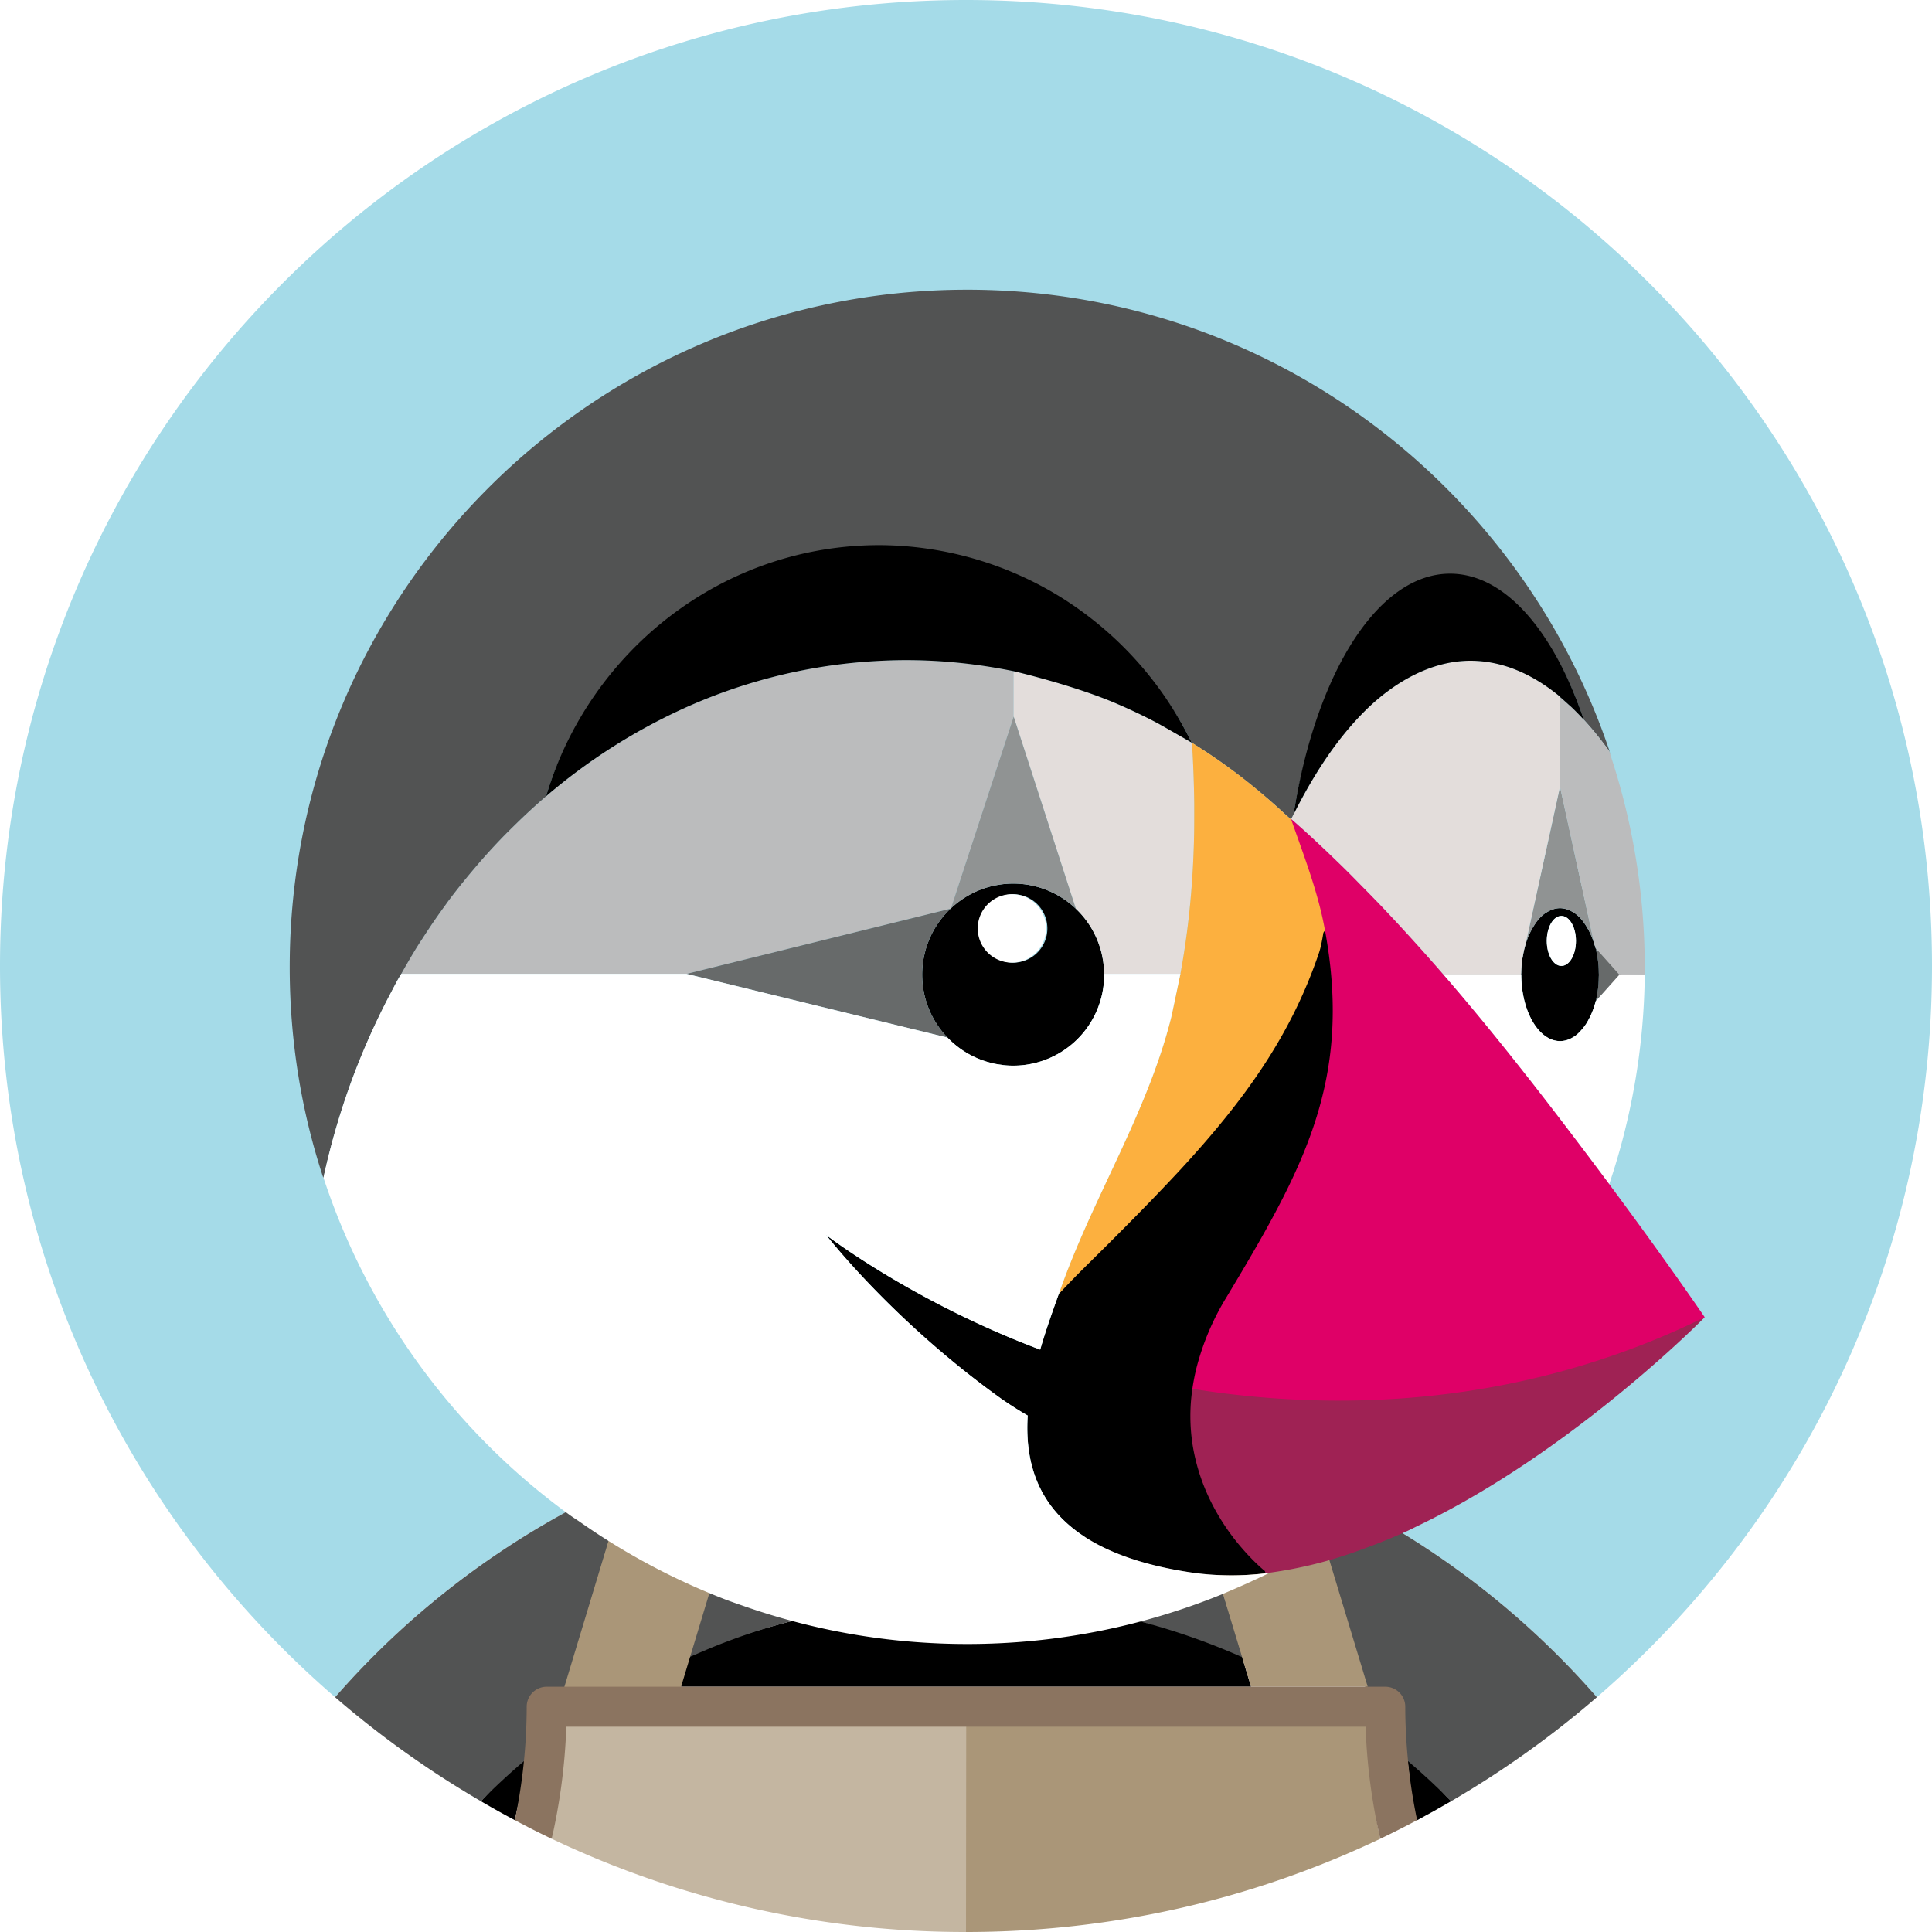
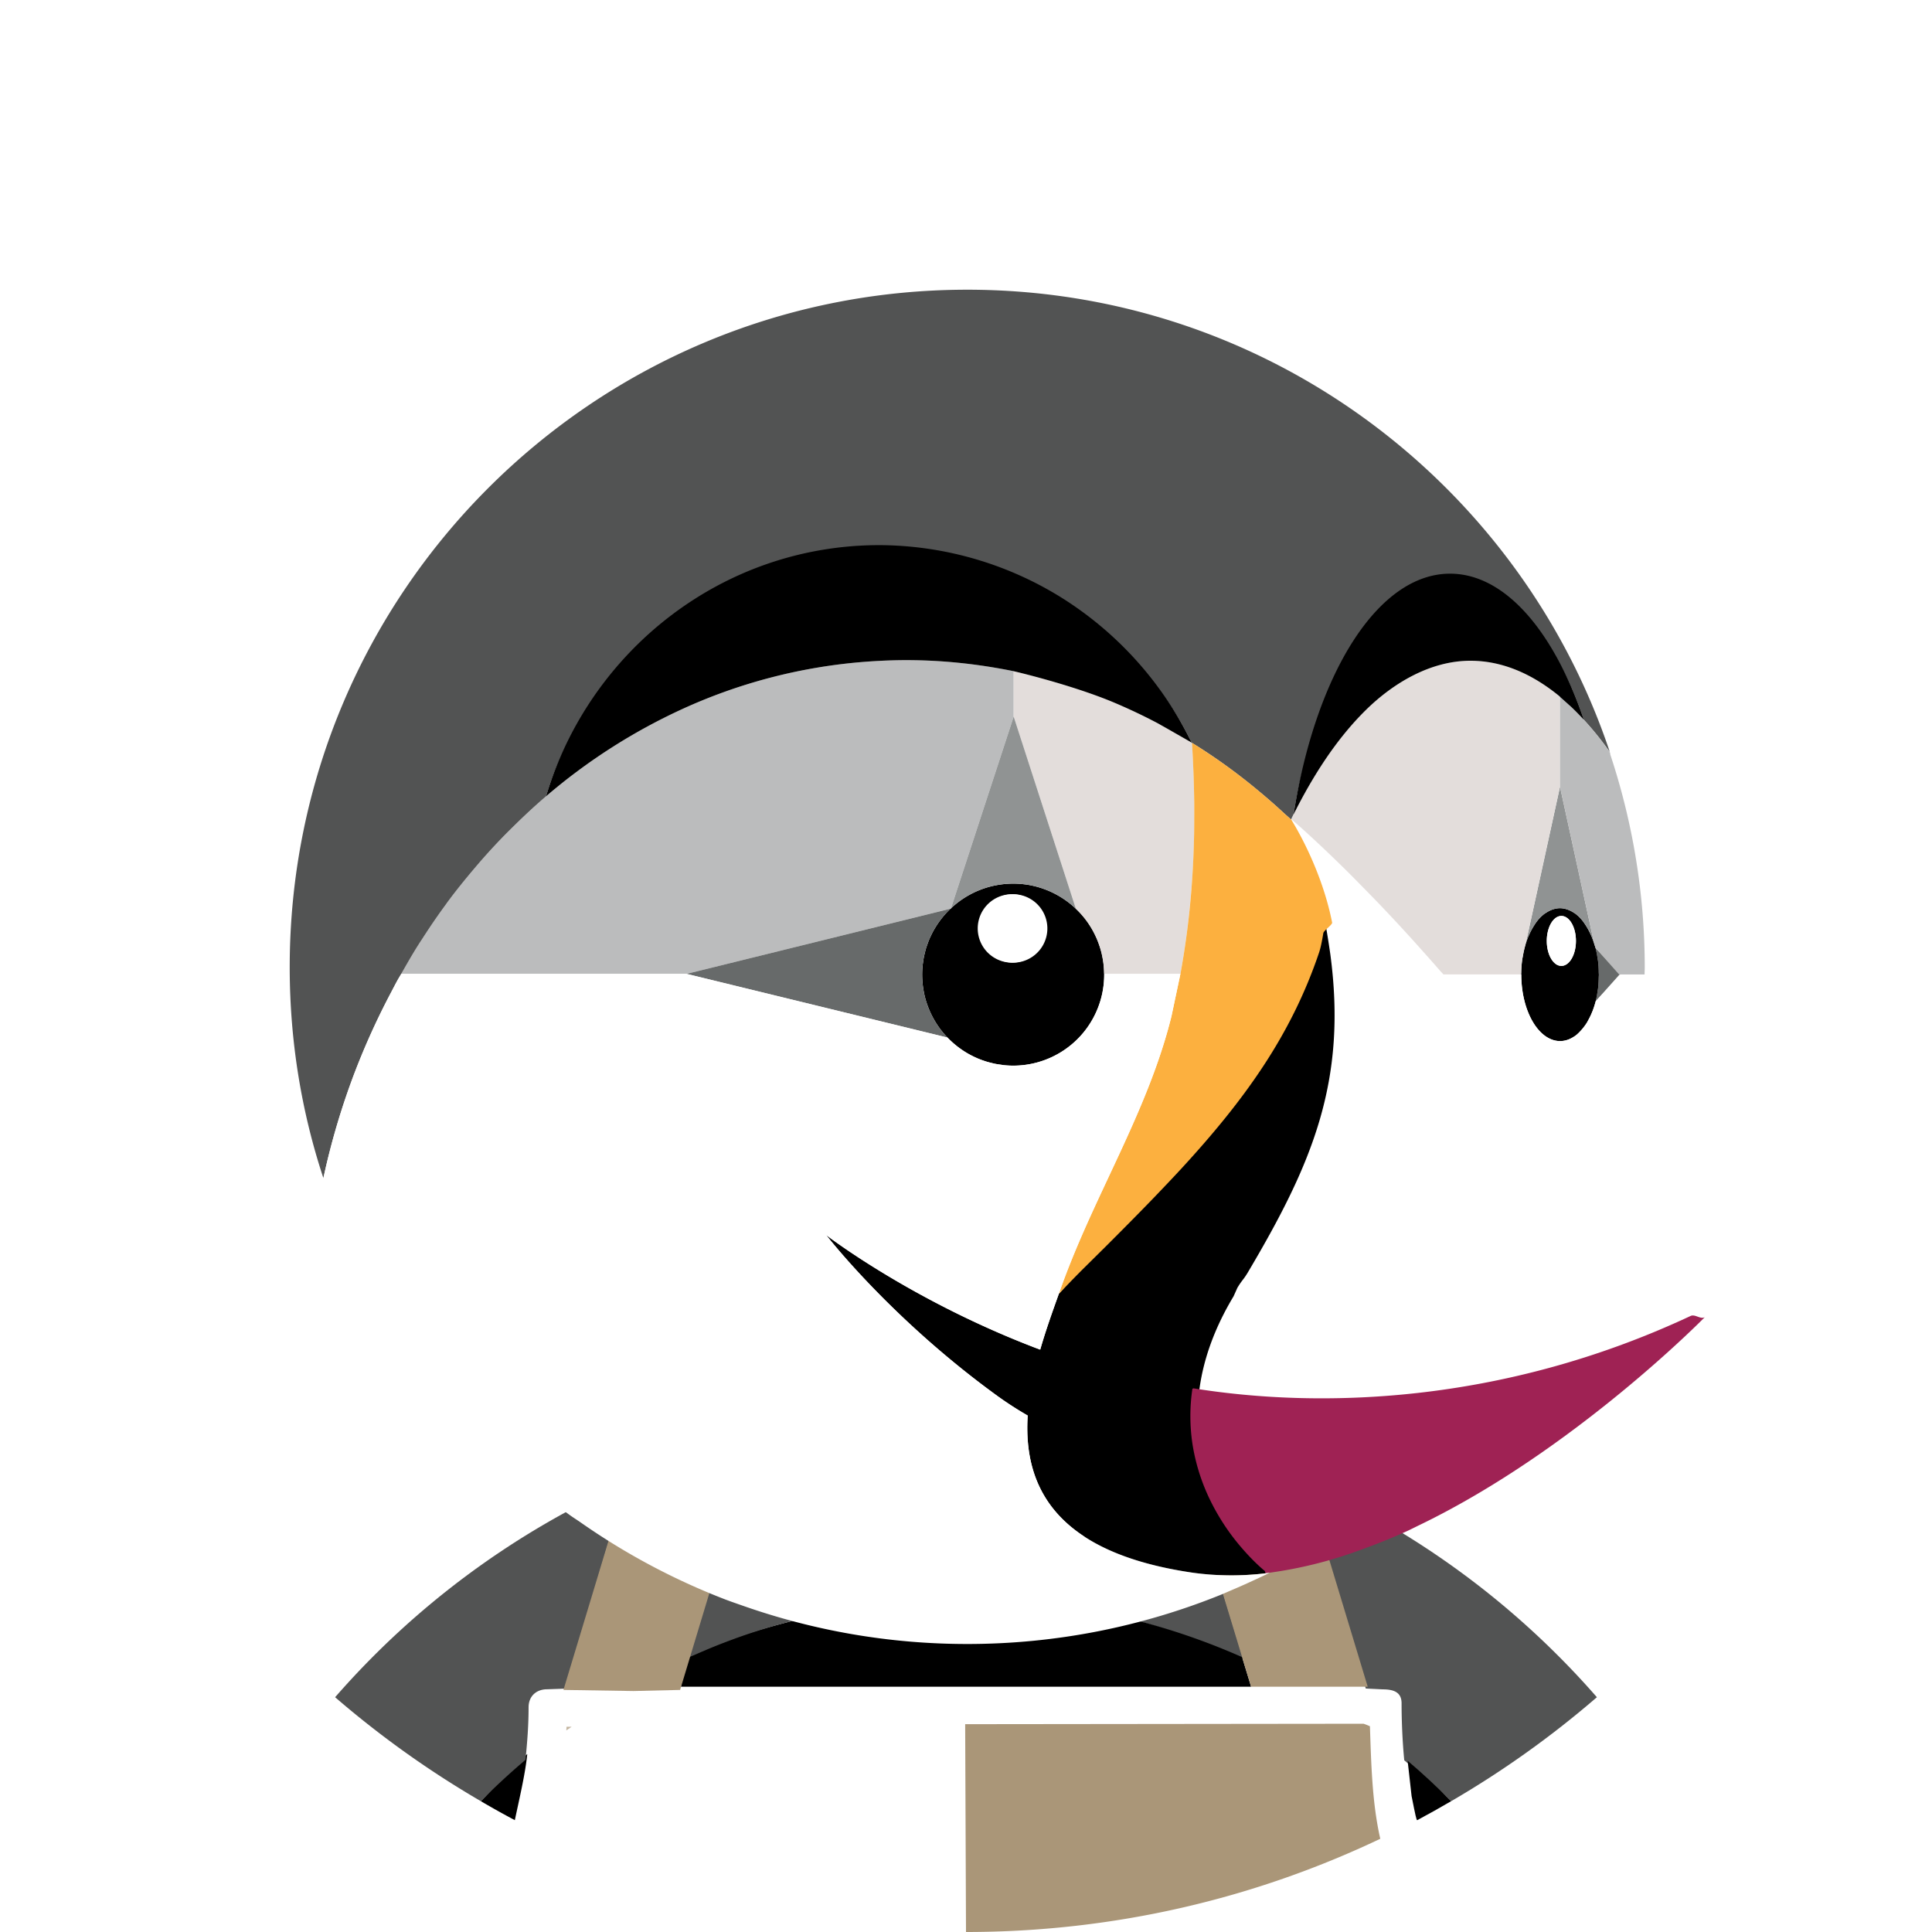
<svg xmlns="http://www.w3.org/2000/svg" viewBox="0 0 44 44">
  <g fill="none" fill-rule="evenodd" transform="translate(-1101 -4890)">
    <path fill="#FFF" d="M0 0h1600v6040H0z" />
    <g fill-rule="nonzero" transform="translate(1101 4890)">
-       <path fill="#A5DBE8" d="M14.262 33.759c.351-.156.707-.3 1.066-.435a19.384 19.384 0 0 1 2.792-.829c.711-.15 1.43-.262 2.155-.333a67.343 67.343 0 0 1-1.342 3.81c.02.245.032.49.038.738a15.63 15.63 0 0 1 6.058 0c.006-.247.017-.493.038-.737a67.208 67.208 0 0 1-1.342-3.81c.725.07 1.444.181 2.155.332a19.378 19.378 0 0 1 2.792.829 19.09 19.09 0 0 1 7.696 5.329C41.039 34.619 44 28.657 44 22 44 9.85 34.15 0 22 0S0 9.85 0 22c0 6.657 2.96 12.618 7.632 16.653a19.091 19.091 0 0 1 6.63-4.894" />
      <path fill="#525353" d="M29.738 33.76l1.366 4.695.387.019c.252 0 .429.066.429.317 0 .418.021.888.061 1.298.34.289.755.615 1.07.931 1.18-.687 2.29-1.48 3.317-2.367a19.09 19.09 0 0 0-6.63-4.894m-2.67-.047l1.604-.388a19.352 19.352 0 0 0-2.792-.829c-.711-.15-1.43-.262-2.155-.333a67.208 67.208 0 0 0 1.342 3.81c-.02.245-.032.49-.038.738 1.136.224 2.253.613 3.286 1.07l-1.247-4.068" />
      <path fill="#000" d="M10.95 41.02c.255.15.513.294.775.433.092-.44.239-1.052.283-1.505-.34.289-.744.756-1.058 1.072m17.338-3.28a15.438 15.438 0 0 0-3.26-1.03 15.631 15.631 0 0 0-6.057 0c-1.136.224-2.321.563-3.354 1.02l-.11.684h12.986l-.205-.675" />
      <path fill="#525353" d="M11.968 40.078c.04-.41.07-.776.07-1.194 0-.251.172-.412.423-.412l.412-.014 1.389-4.699a19.091 19.091 0 0 0-6.63 4.894 22.052 22.052 0 0 0 3.318 2.367c.314-.316.641-.62.981-.909" />
      <path fill="#000" d="M32.15 40.914c.088.447.109.536.125.54.262-.14.52-.285.775-.434-.314-.316-.651-.63-.992-.919l.091.813" />
      <path fill="#AA9678" d="M28.288 37.74l.205.674h2.656l-1.41-4.655c-.352-.156-.708-.3-1.067-.435l-1.604.388 1.22 4.027" />
      <path fill="#C4B6A1" d="M12.897 39.41l.122-.085h-.116l-.006.086" />
-       <path fill="#AA9678" d="M31.177 39.325h-.116l.121.086c0-.029-.004-.058-.005-.086" />
      <path fill="#AA9678" d="M31.055 39.257l-9.074.01L22 44c3.377 0 6.575-.763 9.435-2.123-.187-.82-.206-1.703-.236-2.563a1.882 1.882 0 0 0-.144-.057" />
-       <path fill="#C4B6A1" d="M21.985 39.287s-9.124-.012-9.138-.002c-.03.86-.207 1.88-.282 2.592A21.908 21.908 0 0 0 22 44l.005-4.698-.02-.015" />
      <path fill="#786453" d="M22 38.87v.5z" />
      <path fill="#525353" d="M28.593 35.524" />
      <path fill="#AA9678" d="M28.805 35.778l.005.014-.005-.014s-.223-.177-.506-.503c.283.326.506.503.506.503" />
      <path fill="#FFF" d="M35.528 15.872v.003-.003" />
      <path fill="#FFF" d="M36.413 22.219v-.02.02" />
      <path fill="#BBBCBD" d="M36.413 22.211v-.017.017" />
      <path fill="#676A6A" d="M36.388 21.857c.001.006.003.011.003.017l.003.01v.002c.01.084.014.172.016.26l.003.048v.012c0 .018-.003.034-.003.052a2.622 2.622 0 0 1-.016.255v.001l-.003.013-.003.019a2.36 2.36 0 0 1-.05.26v.002l.003-.004.001-.004.576-.602-.58-.608v.001c.021.085.038.174.05.266" />
      <path fill="#000" d="M36.388 22.546l.006-.033c.01-.082.014-.169.016-.255 0-.02.003-.038.003-.058l-.003-.054a2.563 2.563 0 0 0-.016-.26l-.006-.029a2.331 2.331 0 0 0-.05-.266c-.008-.03-.018-.055-.027-.084a1.701 1.701 0 0 0-.242-.5.892.892 0 0 0-.185-.194c-.015-.011-.03-.02-.046-.03a.647.647 0 0 0-.153-.073.534.534 0 0 0-.157-.027.535.535 0 0 0-.205.044.641.641 0 0 0-.106.057c-.015.01-.031.018-.046.029a.908.908 0 0 0-.22.244 1.696 1.696 0 0 0-.207.45l-.006.02c-.023.08-.041.163-.056.249-.005.026-.01.05-.014.078-.014.095-.021.195-.023.297l-.002.041h.003c0 .839.397 1.518.886 1.518a.55.55 0 0 0 .279-.08.717.717 0 0 0 .093-.062c.017-.014.033-.03.049-.045a1.298 1.298 0 0 0 .182-.224c.014-.022.027-.047.04-.072.025-.045.049-.093.07-.143l.023-.055a2.017 2.017 0 0 0 .12-.483zm-.829-.548c-.183 0-.332-.255-.332-.57 0-.313.149-.568.332-.568.184 0 .332.255.332.569 0 .314-.148.569-.332.569z" />
      <path fill="#FFF" d="M35.56 20.86c-.184 0-.333.255-.333.569 0 .314.149.569.332.569.184 0 .332-.255.332-.57 0-.313-.148-.568-.332-.568" />
      <path fill="#909393" d="M34.744 21.507a1.696 1.696 0 0 1 .242-.5c.023-.03.046-.06.071-.088a.895.895 0 0 1 .114-.106c.015-.011.031-.02.046-.03a.634.634 0 0 1 .153-.073.523.523 0 0 1 .158-.027.523.523 0 0 1 .204.044.647.647 0 0 1 .106.057c.015.01.031.018.046.03a.892.892 0 0 1 .185.193l.035.05c.084.126.155.278.207.45l-.783-3.588-.784 3.588" />
      <path fill="#000" d="M25.145 22.166a2.134 2.134 0 0 0-.014-.213v-.003a2.1 2.1 0 0 0-.035-.204l-.001-.006a2.065 2.065 0 0 0-.054-.194l-.002-.005a1.966 1.966 0 0 0-.072-.187l-.002-.004a2.043 2.043 0 0 0-.463-.654 2.088 2.088 0 0 0-.644-.418l-.006-.002a2.056 2.056 0 0 0-.37-.112c-.004 0-.007 0-.01-.002a2.06 2.06 0 0 0-.789 0c-.004 0-.009 0-.013.002a2.061 2.061 0 0 0-.364.108l-.01.004a2.054 2.054 0 0 0-.638.41l-.002.007-.008.001a2.1 2.1 0 0 0-.376.48l-.004.007c-.031.054-.059.111-.085.169l-.009.018a2.014 2.014 0 0 0-.062.165c-.004.01-.009.021-.012.032-.017.052-.03.105-.043.159l-.011.045a2.161 2.161 0 0 0-.026.162c-.002.016-.006.032-.007.05a2.085 2.085 0 0 0 .028.616l.001.008c.026.13.064.254.113.374l.002.005a2.08 2.08 0 0 0 .904 1.02l.002.001c.056.031.114.06.172.086l.015.007c.054.023.11.044.167.063l.028.01c.053.017.107.03.16.043l.044.011c.052.01.106.018.16.025l.05.008a2.068 2.068 0 0 0 2.125-1.255c.105-.248.163-.52.163-.807v-.014l-.002-.016zm-2.071-.242a.779.779 0 1 1 0-1.558.779.779 0 0 1 0 1.558z" />
      <path fill="#FFF" d="M23.074 20.366a.779.779 0 1 0 0 1.557.779.779 0 0 0 0-1.557" />
      <path fill="#BBBCBD" d="M21.648 20.694l.008-.001.002-.007 1.428-4.366v-1.022-.012a12.167 12.167 0 0 0-2.45-.252c-.28 0-.556.012-.832.03l-.12.009a12.265 12.265 0 0 0-4.15 1.078 13.27 13.27 0 0 0-3.098 1.985l-.002.001c-.25.214-.492.44-.727.67l-.132.13c-.221.223-.435.453-.642.69l-.134.157c-.207.245-.41.495-.601.753l-.047.066c-.183.25-.358.505-.525.765-.033.05-.067.1-.1.152a16.06 16.06 0 0 0-.387.658h6.504l6.005-1.484" />
      <path fill="#E3DDDB" d="M27.138 20.203a19.55 19.55 0 0 0 .06-1.741v-.156a27.56 27.56 0 0 0-.05-1.387l-.005-.003-.002-.003a123.892 123.892 0 0 0-.516-.295l-.012-.007-.134-.076-.003-.001-.093-.053-.018-.01a12.789 12.789 0 0 0-.982-.466c-.74-.313-1.736-.586-2.297-.719v1.034l1.415 4.373.001.003a2.043 2.043 0 0 1 .463.654l.002.004c.027.061.051.123.072.187l.002.005c.021.063.04.128.054.194l.001.006a2.1 2.1 0 0 1 .035.204v.003c.008.07.013.141.014.213l.005.012h1.733c.117-.634.199-1.276.25-1.922l.005-.053" />
      <path fill="#FCB03F" d="M29.41 18.657l-.009.018.01-.017" />
      <path fill="#909393" d="M21.658 20.686a2.111 2.111 0 0 1 .638-.41l.01-.004c.116-.047.238-.083.364-.108l.013-.003a2.074 2.074 0 0 1 .789.001l.01.002c.128.026.252.063.37.112l.006.002c.24.099.459.242.644.418l-.001-.003-1.415-4.373-1.428 4.366" />
      <path fill="#676A6A" d="M21.155 22.979a2.042 2.042 0 0 1-.113-.374l-.001-.008a2.063 2.063 0 0 1-.028-.617c.001-.017.005-.033.007-.05.007-.054.015-.108.026-.16l.011-.046c.013-.054.026-.107.043-.16l.012-.031c.019-.056.039-.111.062-.165l.01-.018c.025-.058.053-.115.084-.169l.004-.006a2.1 2.1 0 0 1 .376-.48l-6.005 1.483h-.012l5.948 1.452a2.08 2.08 0 0 1-.422-.646l-.002-.005" />
      <path fill="#E3DDDB" d="M34.668 21.854c.003-.027.01-.052.014-.078.015-.086.033-.17.056-.248.002-.01.003-.02.006-.028l.784-3.588v-2.046c-.64-.529-1.326-.818-2.04-.818-.902 0-1.743.498-2.372 1.113-.688.674-1.22 1.52-1.65 2.375l-.06.117c.133.115.264.231.393.35.293.268.58.543.862.821.132.13.261.263.391.395.137.14.275.28.41.422a40.49 40.49 0 0 1 .733.79c.206.229.411.458.613.69l.067.072h1.767c0-.015.003-.028.003-.042.002-.102.009-.202.023-.297m-5.252-3.181a.657.657 0 0 1-.006-.016l-.009.017.023.022a.434.434 0 0 0-.008-.023" />
      <path fill="#525353" d="M8.074 24.436l.016-.04a16.667 16.667 0 0 1 .82-1.8c.047-.09.094-.181.143-.271.027-.05.058-.097.086-.147.126-.222.252-.443.388-.658.032-.052.066-.101.099-.152.167-.26.342-.516.525-.765.016-.021.03-.044.047-.066.191-.258.394-.508.601-.753l.134-.157c.207-.237.42-.467.642-.69l.132-.13c.235-.23.476-.456.727-.67l.002-.001c.988-3.311 4.18-5.346 7.759-5.346 1.44 0 2.873.415 4.1 1.166 1.26.77 2.118 1.523 2.784 2.838l.01.02c.017.033.036.065.052.099l.002.003.004.003c.558.343 1.09.733 1.595 1.16.169.141.335.288.497.438.054.05.11.096.162.146l.003-.006a.03.03 0 0 1 .002-.004l.055-.112c.504-3.183 2.106-4.918 3.762-4.918 1.248 0 2.155.744 2.84 2.747l.008.022.001.002c.194.21.383.442.565.696l.011.014c.01.03.018.06.028.088l-.026-.104c-2.06-6.099-7.828-10.49-14.622-10.49-8.522 0-15.43 6.908-15.43 15.43 0 1.68.269 3.297.767 4.802l.002-.009a16.537 16.537 0 0 1 .707-2.385" />
      <path fill="#FFF" d="M36.88 22.199l-.538.602v.003c-.021.08-.046.154-.074.225l-.023.055a1.57 1.57 0 0 1-.07.143c-.013.025-.026.05-.04.072a1.298 1.298 0 0 1-.182.224c-.016.015-.032.031-.049.045a.717.717 0 0 1-.13.082.55.55 0 0 1-.242.06c-.49 0-.886-.68-.886-1.518H32.87v.002a56.408 56.408 0 0 1 .986 1.17c.311.38.617.763.92 1.149l.045.056c.287.367.572.735.853 1.105l.082.108a151.674 151.674 0 0 1 .893 1.186 15.4 15.4 0 0 0 .809-4.776l-.5-.018-.078.025" />
      <path fill="#000" d="M19.684 15.073l.12-.009c.276-.018.553-.03.832-.03.837 0 1.654.09 2.45.252.56.133 1.557.406 2.297.719a12.789 12.789 0 0 1 .982.466l.018.01.093.053.003.001.134.076.012.007.481.275.02.012.015.008c-.016-.034-.035-.066-.052-.099l-.01-.02a8.033 8.033 0 0 0-2.952-3.213 7.907 7.907 0 0 0-4.1-1.166c-3.578 0-6.603 2.41-7.591 5.72a13.27 13.27 0 0 1 3.097-1.984 12.265 12.265 0 0 1 4.151-1.078" />
      <path fill="#BBBCBD" d="M36.648 17.104l-.011-.014a7.484 7.484 0 0 0-.565-.696l-.005-.006a6.27 6.27 0 0 0-.266-.272c-.034-.033-.069-.061-.103-.092-.057-.051-.113-.105-.17-.152v2.047l.783 3.589c.009.027.02.053.027.082l.542.609.006-.007h.568c0-.052.004-.104.004-.157a15.4 15.4 0 0 0-.782-4.843l-.028-.088" />
      <path fill="#000" d="M31.116 16.161c.629-.615 1.47-1.113 2.372-1.113.714 0 1.4.29 2.04.818v.007c.057.046.113.1.17.15.034.032.069.06.103.093.09.086.178.177.266.272l.005.006a.01.01 0 0 0-.001-.002l-.007-.022c-.686-2.003-1.791-3.305-3.04-3.305-1.655 0-3.06 2.293-3.563 5.476l.005-.005c.43-.854.962-1.701 1.65-2.375m-2.238 19.56s-.223-.176-.506-.502a5.118 5.118 0 0 1-.475-.637c-.107-.17-.192-.375-.286-.58-.11-.235-.11-.392-.172-.611a4.326 4.326 0 0 1-.162-1.305 4.758 4.758 0 0 1 .14-.973c.125-.499.34-1.03.677-1.591l.086-.192c.11-.184.134-.176.239-.352 1.472-2.484 2.266-4.363 1.877-7.255a23.07 23.07 0 0 0-.145-.886c-.022.15-.105.629-.107.64-.015.065-.055.137-.07.182-.64 1.892-1.646 3.284-3.094 4.856a39.51 39.51 0 0 1-.612.647 78.59 78.59 0 0 1-1.118 1.133l-.48.475c-.149.148-.335.464-.556.697-.137.383-.293.815-.424 1.27-.06-.023-.116-.043-.176-.067-2.814-1.088-4.697-2.542-4.697-2.542s1.45 1.887 3.89 3.659c.237.171.47.32.698.451-.1 1.595.603 3.125 3.778 3.582a6.445 6.445 0 0 0 1.64.01c-.006-.016.03-.015.028-.024-.003-.01.03-.034.03-.034" />
      <path fill="#9F2254" d="M27.18 31.618c2.819.455 6.99.38 11.32-1.647.104-.05.22.08.324.028 0 0-2.96 3.023-6.494 4.732-.104.05-.206.103-.31.15-.341.156-.689.292-1.037.418a9.72 9.72 0 0 1-2.065.518l-.095.014a4.26 4.26 0 0 1-.013-.04l-.005-.013s-.223-.177-.506-.503a5.022 5.022 0 0 1-.78-1.198 4.519 4.519 0 0 1-.355-1.151 4.249 4.249 0 0 1-.008-1.297l.024-.011" />
      <path fill="#FCB03F" d="M25.16 28.41c.393-.392.764-.766 1.118-1.133.21-.219.416-.435.613-.648 1.448-1.571 2.51-3.042 3.15-4.935a1.766 1.766 0 0 0 .052-.2c.015-.072.03-.15.044-.239.006-.06.197-.184.202-.24-.16-.825-.53-1.691-.933-2.352a.15.15 0 0 1 .003.008.34.34 0 0 1-.008-.008c-.053-.05-.108-.097-.162-.146-.162-.15-.328-.297-.497-.439a13.284 13.284 0 0 0-1.595-1.16c.028.464.046.926.051 1.388v.156c0 .179 0 .358-.003.538a21.652 21.652 0 0 1-.057 1.203l-.004.053a18.921 18.921 0 0 1-.25 1.922l-.204.962c-.425 1.724-1.289 3.287-1.999 4.9-.188.429-.366.861-.523 1.302l-.044.125c.221-.233.418-.435.567-.583l.48-.475" />
      <path fill="#525353" d="M15.847 37.677c1.032-.457 1.988-.743 3.124-.967a12.643 12.643 0 0 0-.038-.737 67.343 67.343 0 0 0 1.342-3.81c-.725.07-1.444.181-2.155.332a19.363 19.363 0 0 0-2.792.829l1.604.388-1.29 4.05.205-.085" />
-       <path fill="#DF0067" d="M35.674 25.674c-.282-.37-.566-.738-.853-1.105l-.045-.056a72.653 72.653 0 0 0-.931-1.162c-.32-.39-.644-.776-.974-1.157l-.063-.073a46.637 46.637 0 0 0-1.345-1.48 38.072 38.072 0 0 0-.411-.422c-.13-.132-.259-.265-.39-.395-.283-.278-.57-.553-.863-.821-.13-.119-.26-.235-.393-.35a.03.03 0 0 0-.002.004c.279.801.597 1.613.756 2.448.042.218.076.429.104.636.388 2.892-.538 4.78-2.01 7.264l-.325.544a5.867 5.867 0 0 0-.677 1.592 4.804 4.804 0 0 0-.096.488c2.887.465 7.227.552 11.668-1.63 0 0-.871-1.28-2.182-3.04-.293-.393-.588-.786-.886-1.177l-.082-.108" />
      <path fill="#AA9678" d="M15.489 38.487l1.443-4.775-1.603-.388c-.36.135-.716.279-1.067.435l-1.43 4.728 1.596.025 1.06-.025" />
      <path fill="#FFF" d="M16.503 36.421c.141.054.285.103.428.153 1.596.56 3.31.867 5.097.867 2.038 0 3.982-.399 5.763-1.116.094-.038.186-.08.28-.12.15-.064.3-.13.45-.2.133-.061.266-.122.397-.188l-.095.014a6.445 6.445 0 0 1-1.64-.011c-3.175-.457-3.878-1.987-3.778-3.582a7.917 7.917 0 0 1-.697-.451c-2.442-1.772-3.891-3.659-3.891-3.659s1.883 1.454 4.697 2.542c.06.024.117.044.176.066.131-.454.287-.886.424-1.27l.044-.124c.157-.44.335-.873.523-1.301.71-1.614 1.574-3.177 1.999-4.9l.203-.963h-1.736V22.196a2.067 2.067 0 0 1-1.266 1.91 2.064 2.064 0 0 1-1.022.152l-.05-.008a2.19 2.19 0 0 1-.16-.025l-.043-.011a1.994 1.994 0 0 1-.16-.043l-.03-.01a2.074 2.074 0 0 1-.166-.063l-.015-.007a2.078 2.078 0 0 1-.172-.086l-.002-.001c-.179-.101-.34-.227-.482-.374l-5.948-1.452H9.139c-.028.05-.058.097-.086.147-.05.09-.096.18-.144.271a16.541 16.541 0 0 0-.82 1.8l-.015.04a16.7 16.7 0 0 0-.707 2.385 15.468 15.468 0 0 0 5.61 7.684c.076.055.155.104.232.157a15.431 15.431 0 0 0 3.294 1.759" />
-       <path fill="#8B7460" d="M32.068 40.111c-.04-.41-.064-.823-.064-1.241a.455.455 0 0 0-.455-.456H12.45a.455.455 0 0 0-.455.456 12.76 12.76 0 0 1-.27 2.583c.276.147.555.29.84.424.186-.82.301-1.663.331-2.523l.002-.03h18.202l.002.03c.03.86.145 1.703.332 2.523.284-.135.563-.277.84-.424a12.64 12.64 0 0 1-.207-1.342" />
    </g>
  </g>
</svg>